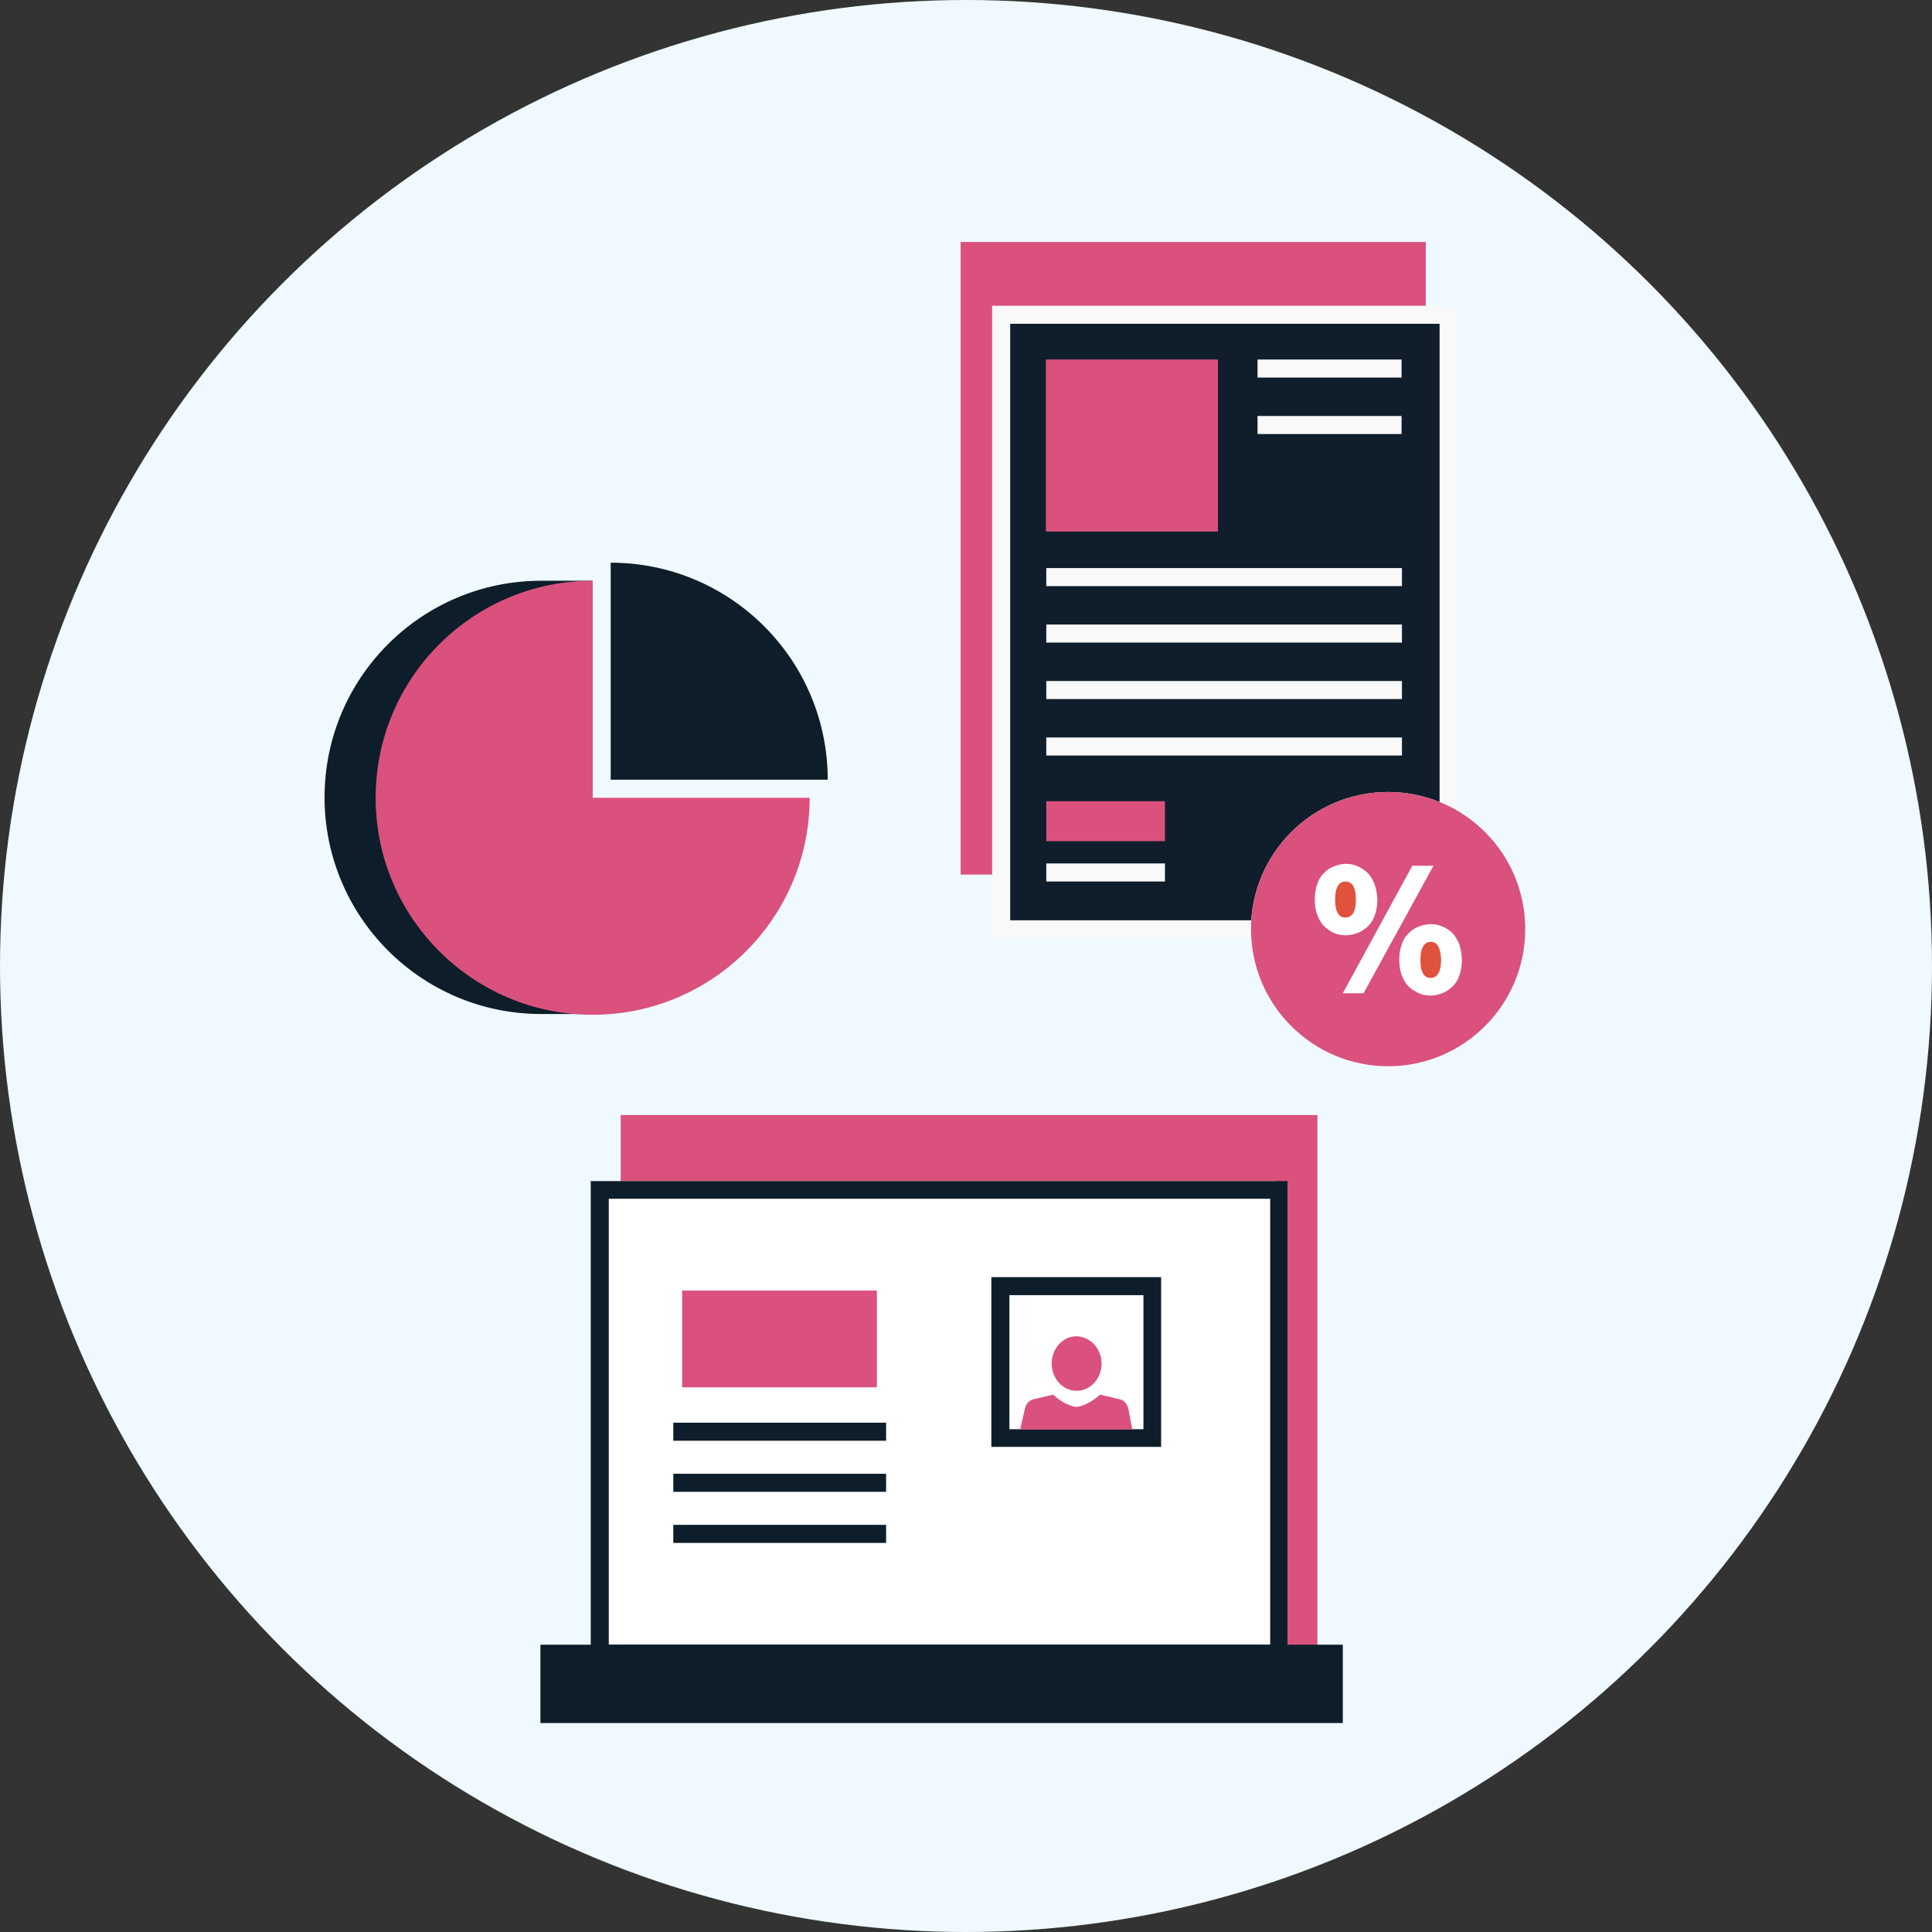
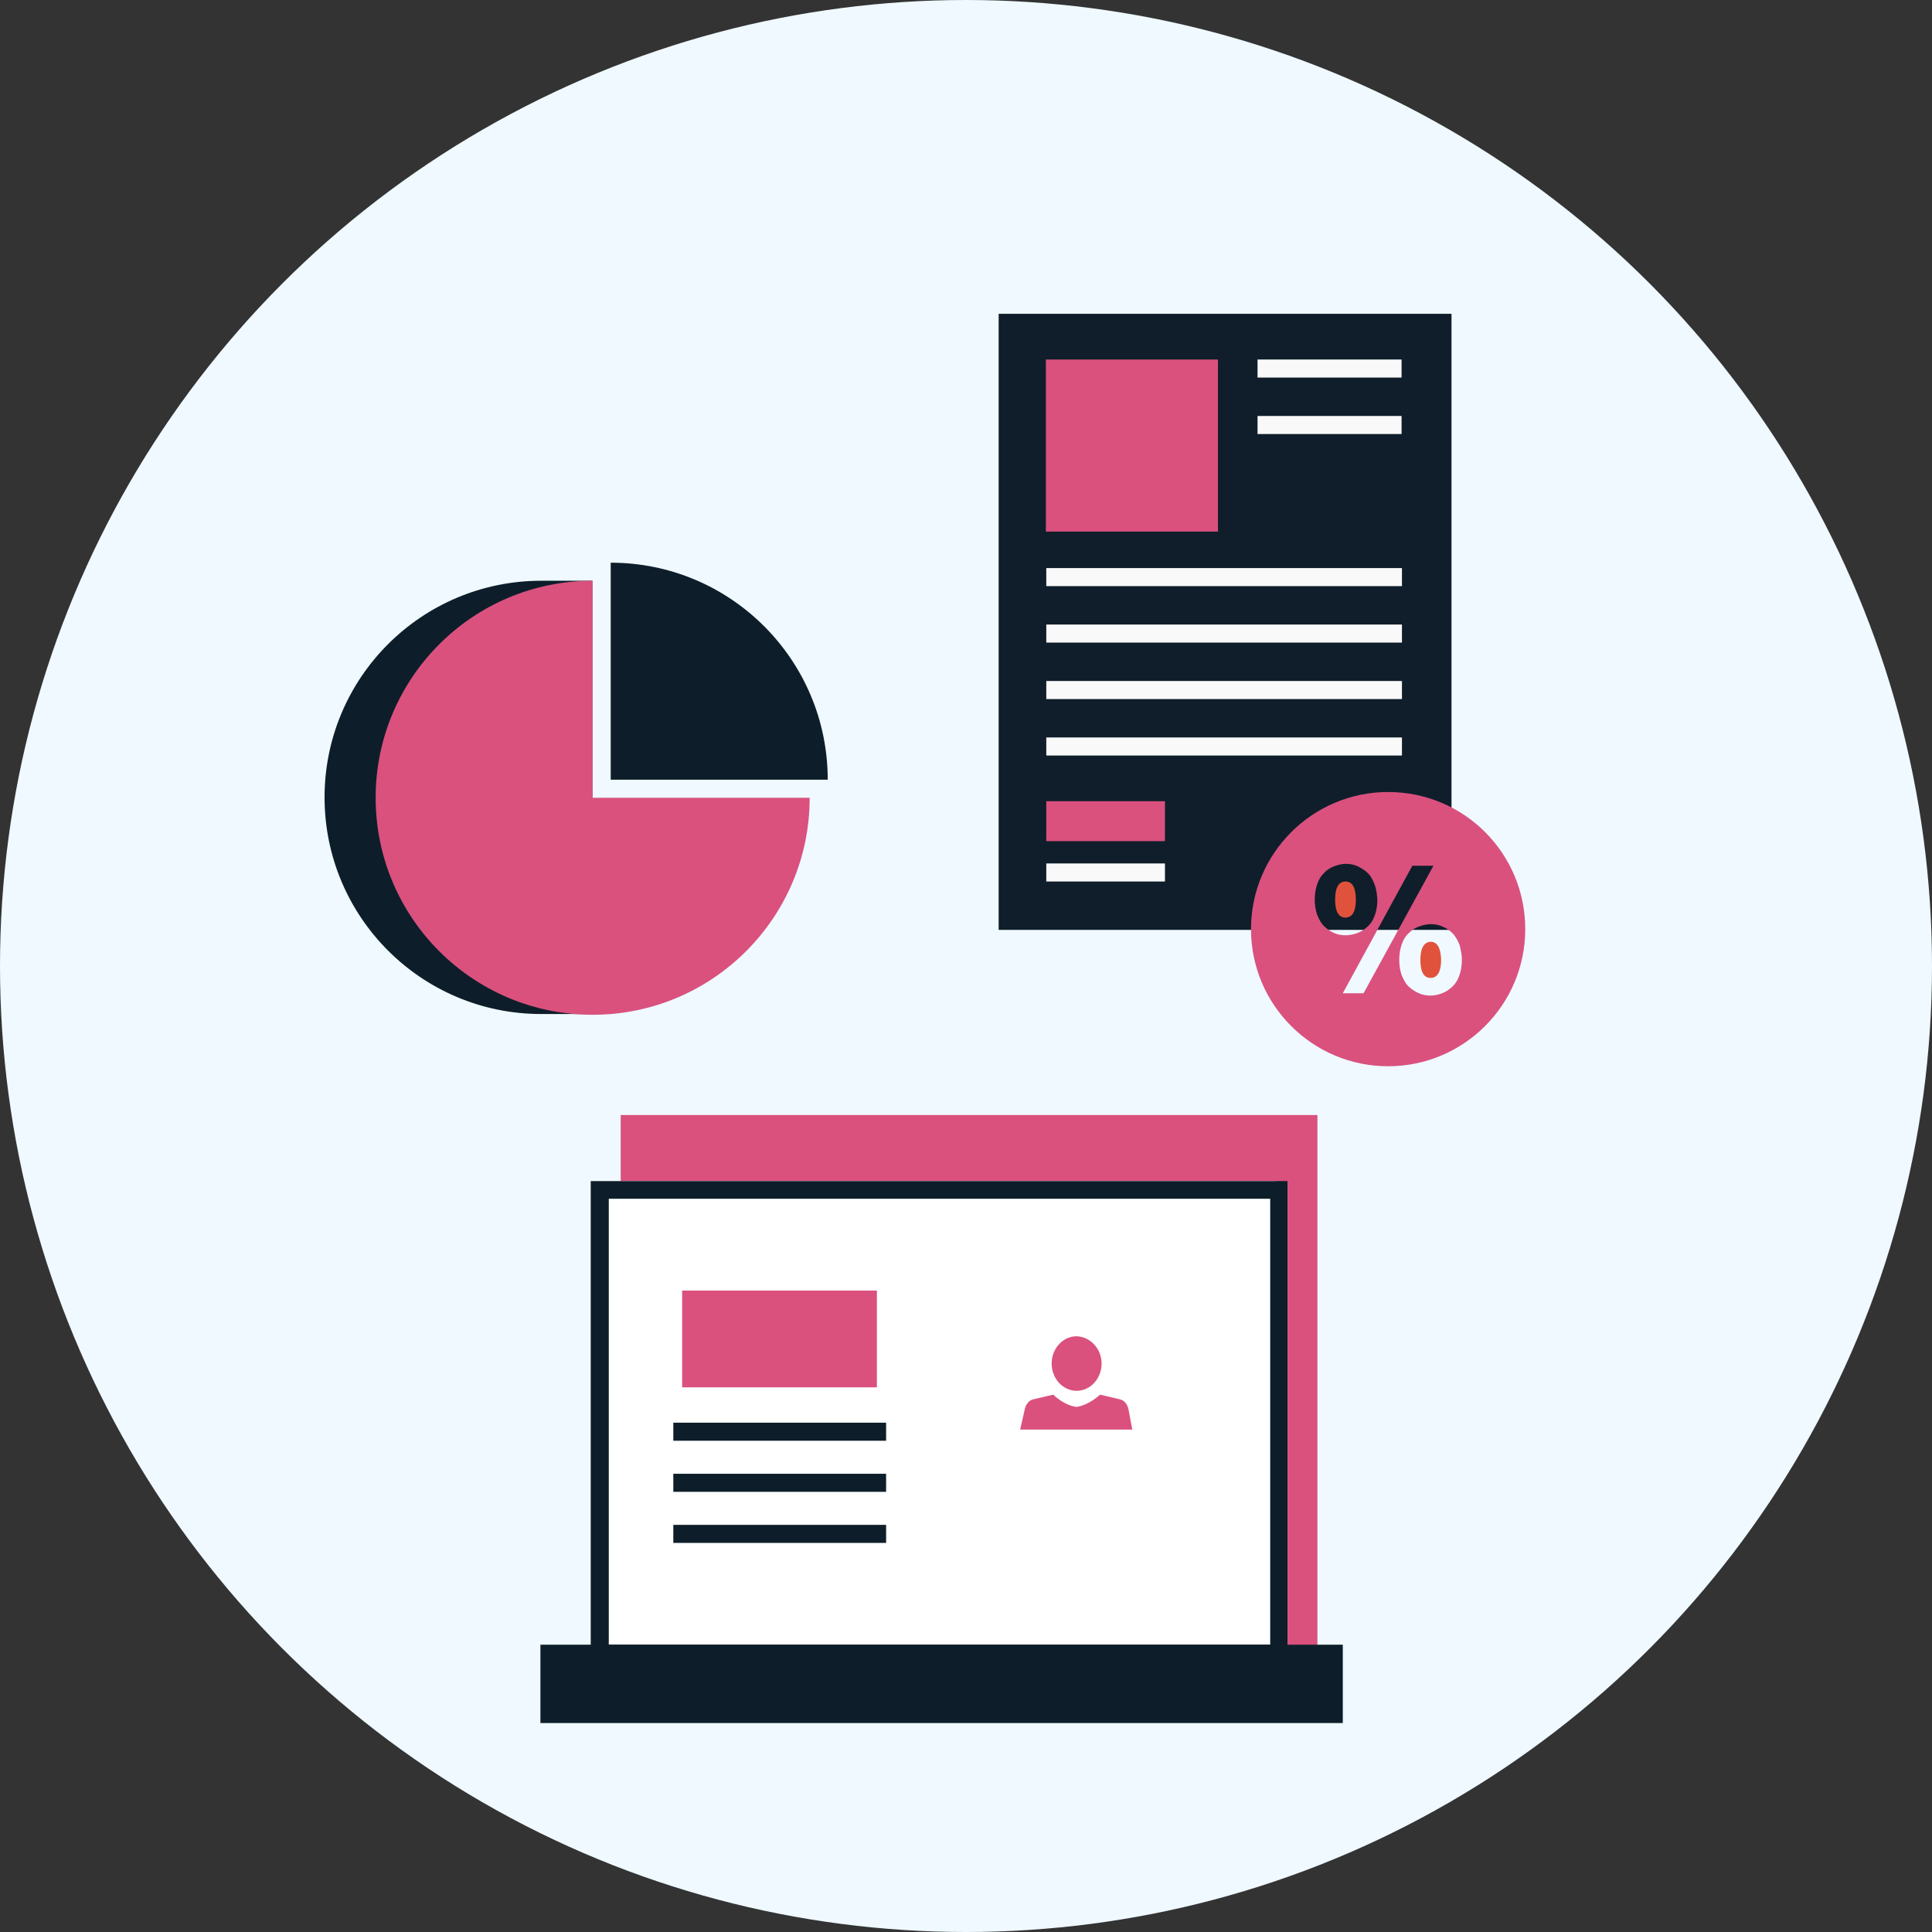
<svg xmlns="http://www.w3.org/2000/svg" width="200px" height="200px" viewBox="0 0 200 200" version="1.1">
  <rect x="0" y="0" width="200" height="200" fill="#333333" stroke="none" />
  <title>Group 10</title>
  <desc>Created with Sketch.</desc>
  <g id="Homepage" stroke="none" stroke-width="1" fill="none" fill-rule="evenodd">
    <g id="Desktop" transform="translate(-870, -810)" fill-rule="nonzero">
      <g id="Group-10" transform="translate(870, 810)">
        <circle id="Oval" fill="#EFF9FF" cx="100" cy="100" r="100" />
        <g id="Group" transform="translate(99.324, 24.851)">
-           <rect id="Rectangle" fill="#DA517E" x="0.119" y="0.199" width="48.151" height="65.487" />
          <rect id="Rectangle" fill="#0F1E2A" x="4.056" y="7.634" width="46.879" height="63.777" />
-           <path d="M49.702,6.799 L5.249,6.799 L3.38,6.799 L3.38,8.668 L3.38,70.417 L3.38,72.286 L5.249,72.286 L49.702,72.286 L51.571,72.286 L51.571,70.417 L51.571,8.668 L51.571,6.799 L49.702,6.799 Z M49.702,70.417 L5.249,70.417 L5.249,8.668 L49.702,8.668 L49.702,70.417 Z" id="Shape" fill="#F9F9F9" />
          <polygon id="Path" fill="#DA517E" points="26.759 30.179 8.946 30.179 8.946 12.366 26.759 12.366" />
          <g transform="translate(8.748, 12.326)" fill="#F9F9F9" id="Rectangle">
            <rect x="0.239" y="21.63" width="36.819" height="1.869" />
            <rect x="0.239" y="27.475" width="36.819" height="1.869" />
            <rect x="0.239" y="33.32" width="36.819" height="1.869" />
            <rect x="22.107" y="0.04" width="14.911" height="1.869" />
            <rect x="22.107" y="5.885" width="14.911" height="1.869" />
            <rect x="0.239" y="39.165" width="36.819" height="1.869" />
            <rect x="0.239" y="52.207" width="12.286" height="1.869" />
          </g>
          <rect id="Rectangle" fill="#DA517E" x="8.986" y="58.091" width="12.286" height="4.135" />
-           <circle id="Oval" fill="#FFFFFF" cx="44.374" cy="71.332" r="14.195" />
          <g transform="translate(29.821, 56.859)">
            <path d="M18.966,15.785 C18.29,15.785 17.893,16.421 17.893,17.654 C17.893,18.926 18.25,19.523 18.966,19.523 C19.642,19.523 20.04,18.887 20.04,17.654 C20,16.421 19.642,15.785 18.966,15.785 Z" id="Path" fill="#E1523D" />
            <path d="M11.213,11.412 C11.213,10.179 10.855,9.543 10.139,9.543 C9.463,9.543 9.066,10.139 9.066,11.412 C9.066,12.644 9.423,13.28 10.139,13.28 C10.895,13.241 11.213,12.604 11.213,11.412 Z" id="Path" fill="#E1523D" />
            <path d="M14.553,0.278 C6.72,0.278 0.358,6.64 0.358,14.473 C0.358,22.306 6.72,28.668 14.553,28.668 C22.386,28.668 28.748,22.306 28.748,14.473 C28.748,6.64 22.425,0.278 14.553,0.278 Z M7.873,14.115 C7.594,13.837 7.396,13.439 7.197,12.962 C7.038,12.485 6.958,11.968 6.958,11.412 C6.958,10.855 7.038,10.338 7.197,9.861 C7.356,9.384 7.555,9.026 7.873,8.708 C8.151,8.39 8.509,8.151 8.907,7.992 C9.304,7.833 9.742,7.714 10.179,7.714 C10.616,7.714 11.054,7.793 11.451,7.992 C11.849,8.191 12.167,8.39 12.485,8.708 C12.763,8.986 12.962,9.384 13.161,9.861 C13.32,10.298 13.4,10.815 13.439,11.412 C13.439,12.008 13.36,12.485 13.201,12.962 C13.042,13.439 12.843,13.797 12.525,14.115 C12.247,14.394 11.889,14.672 11.491,14.831 C11.093,14.99 10.616,15.109 10.179,15.109 C9.702,15.109 9.264,15.03 8.867,14.831 C8.469,14.632 8.191,14.433 7.873,14.115 Z M12.008,21.113 L9.861,21.113 L17.058,7.913 L19.245,7.913 L12.008,21.113 Z M21.948,19.205 C21.789,19.682 21.59,20.04 21.272,20.358 C20.994,20.636 20.636,20.915 20.239,21.074 C19.841,21.233 19.404,21.352 18.966,21.352 C18.489,21.352 18.052,21.272 17.654,21.074 C17.256,20.875 16.938,20.676 16.62,20.358 C16.342,20.08 16.143,19.682 15.944,19.205 C15.785,18.728 15.706,18.25 15.706,17.654 C15.706,17.058 15.785,16.581 15.944,16.103 C16.103,15.626 16.302,15.268 16.62,14.95 C16.899,14.672 17.256,14.394 17.654,14.235 C18.052,14.076 18.529,13.956 18.966,13.956 C19.404,13.956 19.841,14.036 20.239,14.235 C20.636,14.394 20.954,14.632 21.272,14.95 C21.551,15.268 21.75,15.626 21.948,16.103 C22.068,16.581 22.187,17.097 22.187,17.654 C22.187,18.25 22.107,18.728 21.948,19.205 Z" id="Shape" fill="#DA517E" />
          </g>
        </g>
        <g id="Group" transform="translate(55.586, 115.109)">
          <rect id="Rectangle" fill="#DA517E" x="8.668" y="0.318" width="72.127" height="62.306" />
          <rect id="Rectangle" fill="#FFFFFF" x="5.805" y="7.157" width="70.736" height="49.861" />
-           <path d="M47.038,17.097 L47.038,34.672 L64.612,34.672 L64.612,17.097 C64.652,17.097 47.038,17.097 47.038,17.097 Z M62.783,32.843 L48.907,32.843 L48.907,18.966 L62.783,18.966 L62.783,32.843 Z" id="Shape" fill="#0D1E2A" />
          <g id="XMLID_14_" transform="translate(14.712, 18.29)" fill="#DA517E">
            <rect id="Rectangle" x="0.318" y="0.199" width="20.159" height="10.02" />
          </g>
          <g transform="translate(49.702, 23.062)" fill="#DA517E">
            <g id="XMLID_11_" transform="translate(0, 5.964)">
              <path d="M11.531,1.75 C11.412,1.193 11.054,0.795 10.616,0.716 L8.588,0.239 C8.588,0.239 7.475,1.312 6.163,1.511 C4.851,1.352 3.738,0.239 3.738,0.239 L1.71,0.716 C1.272,0.795 0.915,1.193 0.795,1.75 L0.318,3.857 L6.163,3.857 L11.928,3.857 L11.531,1.75 Z" id="Path" />
            </g>
            <g id="XMLID_10_" transform="translate(3.579, 0)">
-               <path d="M5.169,2.982 C5.169,4.533 4.016,5.805 2.584,5.805 C1.153,5.805 0,4.533 0,2.982 C0,1.431 1.153,0.159 2.584,0.159 C3.976,0.199 5.169,1.431 5.169,2.982 Z" id="Path" />
+               <path d="M5.169,2.982 C5.169,4.533 4.016,5.805 2.584,5.805 C1.153,5.805 0,4.533 0,2.982 C0,1.431 1.153,0.159 2.584,0.159 C3.976,0.199 5.169,1.431 5.169,2.982 " id="Path" />
            </g>
          </g>
          <rect id="Rectangle" fill="#0D1E2A" x="14.115" y="42.744" width="22.028" height="1.869" />
          <rect id="Rectangle" fill="#0D1E2A" x="14.115" y="37.455" width="22.028" height="1.869" />
          <rect id="Rectangle" fill="#0D1E2A" x="14.115" y="32.167" width="22.028" height="1.869" />
          <rect id="Rectangle" fill="#0D1E2A" x="0.358" y="55.149" width="83.062" height="8.111" />
          <path d="M75.905,7.157 L7.435,7.157 L5.567,7.157 L5.567,8.986 L5.567,55.149 L5.567,56.978 L7.396,56.978 L75.865,56.978 L77.694,56.978 L77.694,55.149 L77.694,8.986 L77.694,7.157 L75.905,7.157 Z M75.905,55.149 L7.435,55.149 L7.435,8.986 L75.905,8.986 L75.905,55.149 Z" id="Shape" fill="#0D1E2A" />
        </g>
        <g id="Group" transform="translate(33.32, 58.25)">
          <path d="M22.704,1.869 C10.338,1.869 0.278,11.889 0.278,24.294 C0.278,36.66 10.298,46.72 22.704,46.72 L27.992,46.72 L27.992,1.869 L22.704,1.869 Z" id="Path" fill="#0D1E2A" />
          <path d="M52.366,22.465 L29.901,22.465 L29.901,0 C42.306,0 52.366,10.06 52.366,22.465 Z" id="Path" fill="#0D1E2A" />
          <path d="M50.497,24.334 C50.497,36.74 40.437,46.799 28.032,46.799 C15.626,46.799 5.567,36.74 5.567,24.334 C5.567,11.928 15.626,1.869 28.032,1.869 L28.032,24.334 L50.497,24.334 Z" id="Path" fill="#DA517E" />
        </g>
      </g>
    </g>
  </g>
</svg>